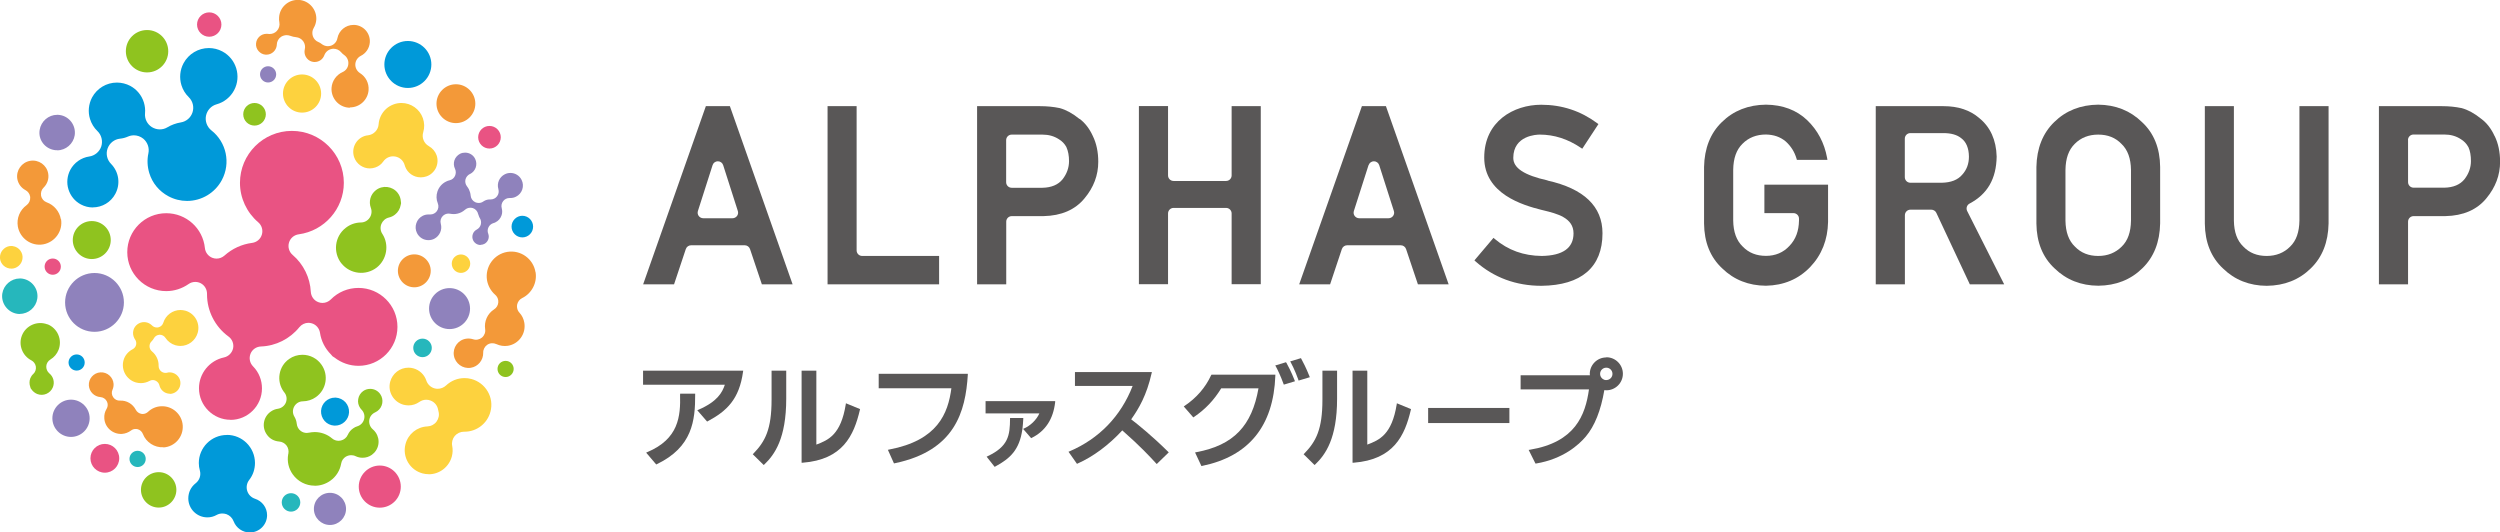
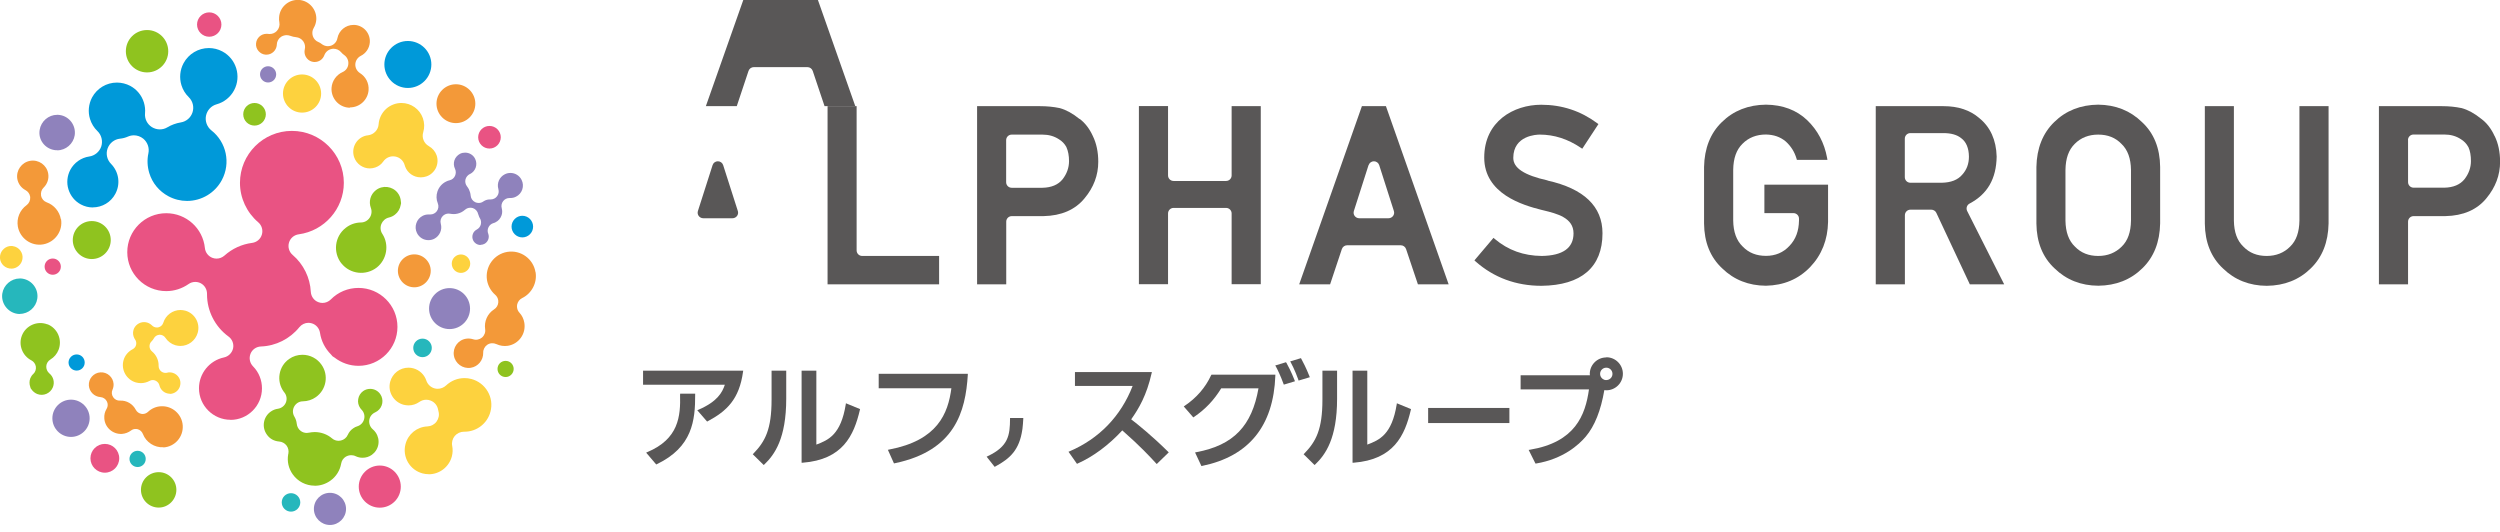
<svg xmlns="http://www.w3.org/2000/svg" id="_レイヤー_2" data-name="レイヤー 2" viewBox="0 0 283.06 60.28">
  <defs>
    <style>
      .cls-1 {
        fill: #26b7bc;
      }

      .cls-2 {
        fill: #595757;
      }

      .cls-3 {
        fill: #8fc31f;
      }

      .cls-4 {
        fill: #fdd23e;
      }

      .cls-5 {
        fill: #f39939;
      }

      .cls-6 {
        fill: #0099d9;
      }

      .cls-7 {
        fill: #8f82bc;
      }

      .cls-8 {
        fill: #e95383;
      }
    </style>
  </defs>
  <g id="_レイアウト" data-name="レイアウト">
    <g>
      <g>
        <g>
          <path class="cls-2" d="M99.5,43.96h8.22c-.38,2.86-1.55,5.9-7.05,6.94l-.14.03.69,1.54.09-.02c6.83-1.42,8.01-5.86,8.27-10.01v-.12s-10.09,0-10.09,0v1.64Z" />
          <path class="cls-2" d="M128.07,47.49c.88-1.24,1.76-2.74,2.32-5.23l.03-.13h-8.71v1.57h6.53c-1.32,3.41-3.79,5.97-7.14,7.4l-.12.05.96,1.37.08-.04c1.75-.78,3.5-2.07,5.05-3.75,2.05,1.8,3.14,2.99,3.73,3.63l.17.18,1.36-1.32-.08-.08c-1.78-1.76-3.35-3.03-4.17-3.66Z" />
          <g>
            <path class="cls-2" d="M137.13,42.48c-.65,1.41-1.66,2.57-3,3.47l-.1.07,1.08,1.24.08-.05c1.29-.88,2.24-1.88,3.08-3.24h4.22c-.74,4.21-2.78,6.44-7.05,7.23l-.13.03.72,1.54.09-.02c5.29-1.09,8.07-4.52,8.28-10.21v-.12s-7.23,0-7.23,0l-.03.06Z" />
            <path class="cls-2" d="M145.65,41.09l-.04-.08-1.22.37.07.12c.21.38.55,1.1.86,1.95l.04.1,1.26-.38-.04-.11c-.37-.95-.74-1.64-.92-1.97Z" />
            <path class="cls-2" d="M148.26,42.6c-.38-.96-.74-1.64-.92-1.97l-.04-.08-1.22.37.07.12c.07.13.46.85.85,1.95l.03.1,1.27-.38-.04-.11Z" />
          </g>
          <rect class="cls-2" x="161.7" y="46.19" width="9.2" height="1.71" />
          <path class="cls-2" d="M181.87,40.47c-1.03,0-1.87.84-1.87,1.87,0,.05.01.1.02.15h-7.85v1.6h7.74c-.41,2.92-1.56,5.98-6.69,6.83l-.14.02.77,1.54h.08c3.08-.52,4.84-2.13,5.61-3.04,1.02-1.2,1.72-2.98,2.11-5.27.08,0,.15.02.23.02,1.03,0,1.87-.84,1.87-1.87s-.84-1.87-1.87-1.87ZM181.87,43.04c-.14,0-.27-.04-.38-.12-.03-.03-.07-.06-.11-.09-.13-.13-.21-.3-.21-.5,0-.39.31-.7.7-.7s.7.31.7.7-.31.7-.7.7Z" />
          <g>
            <path class="cls-2" d="M72.81,43.56h9.26c-.3.9-.86,1.91-2.98,2.83l-.14.06,1.11,1.28.08-.04c2.15-1.15,3.56-2.48,3.99-5.6l.02-.12h-11.34v1.6Z" />
            <path class="cls-2" d="M77,44.66c.07,2.49-.16,5.04-3.71,6.53l-.13.06,1.14,1.34.08-.04c4.02-1.93,4.34-4.95,4.33-7.87v-.11h-1.7v.1Z" />
          </g>
          <g>
-             <path class="cls-2" d="M111.59,45.41v1.4h6.09c-.33.74-1.02,1.4-1.79,1.73l-.05.02.91,1.05.06-.03c1.56-.77,2.45-2.14,2.66-4.06v-.1s-7.87,0-7.87,0Z" />
            <path class="cls-2" d="M115.84,47.33h-1.48s0,.08,0,.08c-.01,1.9-.19,3.14-2.55,4.25l-.1.05.91,1.15.07-.04c1.69-.91,2.73-1.89,3.06-4.17l.02-.13c.04-.34.07-.71.09-1.1v-.09Z" />
          </g>
          <g>
            <path class="cls-2" d="M87.36,45.27c0,3.34-.72,4.71-2.05,6.08l-.08.08,1.24,1.22.08-.07c1.15-1.1,2.47-2.93,2.47-7.44v-3.17h-1.66v3.3Z" />
            <path class="cls-2" d="M95.78,45.65l-.02.14c-.55,3.41-1.95,4.03-3.33,4.55v-8.37h-1.67v10.42h.12c4.54-.35,5.8-3.08,6.48-5.98l.02-.09-1.6-.66Z" />
          </g>
          <g>
            <path class="cls-2" d="M149.73,45.27c0,3.34-.72,4.71-2.05,6.08l-.08.08,1.24,1.22.08-.07c1.15-1.1,2.47-2.93,2.47-7.44v-3.17h-1.66v3.3Z" />
            <path class="cls-2" d="M158.16,45.65l-.02.14c-.55,3.41-1.95,4.03-3.33,4.55v-8.37h-1.67v10.42h.12c4.54-.35,5.8-3.08,6.48-5.98l.02-.09-1.6-.66Z" />
          </g>
        </g>
        <g>
-           <path class="cls-2" d="M79.92,12.02l-7.1,20.17h3.5l1.33-3.99c.09-.26.33-.43.6-.43h6.07c.27,0,.51.17.6.43l1.34,3.99h3.48l-7.1-20.17h-2.71ZM80.68,18.7c.08-.26.32-.44.6-.44s.52.18.6.44l1.66,5.19c.06.19.03.4-.09.56h0c-.12.16-.31.26-.51.26h-3.32c-.2,0-.39-.1-.51-.26-.12-.16-.15-.37-.09-.56l1.66-5.19Z" />
+           <path class="cls-2" d="M79.92,12.02h3.5l1.33-3.99c.09-.26.33-.43.6-.43h6.07c.27,0,.51.17.6.43l1.34,3.99h3.48l-7.1-20.17h-2.71ZM80.68,18.7c.08-.26.32-.44.6-.44s.52.18.6.44l1.66,5.19c.06.19.03.4-.09.56h0c-.12.16-.31.26-.51.26h-3.32c-.2,0-.39-.1-.51-.26-.12-.16-.15-.37-.09-.56l1.66-5.19Z" />
          <path class="cls-2" d="M96.99,28.34V12.02h-3.29v20.17h12.63v-3.21h-8.71c-.35,0-.63-.28-.63-.63Z" />
          <path class="cls-2" d="M122.23,13.47h0s-.03-.02-.03-.02c-.74-.6-1.48-1.01-2.21-1.21-.71-.15-1.46-.22-2.22-.22h-7.14v20.17h3.3v-7.09c0-.35.28-.63.63-.63h3.59c2.02-.04,3.59-.72,4.65-2.02,1.03-1.23,1.55-2.62,1.55-4.13,0-1.11-.21-2.09-.61-2.91-.38-.84-.9-1.51-1.5-1.95ZM121.04,18.24c0,.75-.25,1.44-.73,2.06-.5.62-1.27.94-2.28.96h-3.48c-.35,0-.63-.28-.63-.63v-4.76c0-.35.28-.63.63-.63h3.47c.72,0,1.33.17,1.88.53.35.21.63.5.83.86l.02.05c.19.42.29.95.29,1.56Z" />
          <path class="cls-2" d="M139.45,19.86c0,.35-.28.63-.63.63h-5.94c-.35,0-.63-.28-.63-.63v-7.85h-3.3v20.17h3.3v-8.01c0-.35.28-.63.63-.63h5.94c.35,0,.63.28.63.63v8.01h3.3V12.02h-3.3v7.85Z" />
          <path class="cls-2" d="M154.2,12.02l-7.1,20.17h3.5l1.33-3.99c.09-.26.33-.43.6-.43h6.07c.27,0,.51.17.6.43l1.34,3.99h3.48l-7.1-20.17h-2.71ZM154.96,18.7c.08-.26.33-.44.6-.44s.52.18.6.44l1.66,5.19c.06.19.03.4-.09.56h0c-.12.16-.31.26-.51.26h-3.33c-.2,0-.39-.1-.51-.26-.12-.16-.15-.37-.09-.56l1.66-5.19Z" />
          <path class="cls-2" d="M175.23,20.43h0c-2.65-.59-3.89-1.4-3.89-2.55,0-2.57,2.69-2.64,3-2.64,1.62,0,3.18.5,4.64,1.49l.17.11,1.83-2.79-.15-.11c-1.86-1.38-3.98-2.08-6.33-2.08-3.11,0-6.45,1.87-6.45,5.98s4.37,5.39,6.47,5.92l.25.06c1.51.37,3.39.83,3.39,2.6,0,1.66-1.21,2.52-3.59,2.56-2.07-.02-3.81-.65-5.32-1.92l-.15-.13-2.16,2.55.14.13c2.06,1.82,4.57,2.75,7.45,2.75,4.52-.05,6.91-2.11,6.91-5.95,0-3.04-2.1-5.05-6.23-5.97Z" />
          <path class="cls-2" d="M223,23.05h0c2.03-1.07,3.03-2.81,3.07-5.32-.05-1.88-.72-3.35-1.97-4.36-1.04-.9-2.4-1.35-4.04-1.35h-7.68v20.17h3.3v-7.82c0-.35.28-.63.63-.63h2.36c.24,0,.47.14.57.36l3.79,8.09h3.89l-4.19-8.3c-.15-.31-.03-.68.27-.84ZM215.67,15.7c0-.35.28-.63.63-.63h3.73c.88,0,1.55.19,2.02.57.57.42.87,1.13.88,2.09,0,.82-.25,1.49-.76,2.05-.5.59-1.28.89-2.3.91h-3.57c-.35,0-.63-.28-.63-.63v-4.35Z" />
          <path class="cls-2" d="M260.35,24.98c-.02,1.31-.36,2.27-1.05,2.94-.69.7-1.59,1.06-2.66,1.06s-1.95-.34-2.64-1.06c-.7-.67-1.05-1.63-1.07-2.94v-12.96h-3.29v13.29c.02,2.12.71,3.84,2.06,5.09,1.32,1.29,2.99,1.95,4.95,1.96,1.99-.02,3.67-.68,4.98-1.97,1.3-1.25,1.98-2.96,2.02-5.09v-13.28h-3.3v12.96Z" />
          <path class="cls-2" d="M282.45,15.41c-.38-.84-.9-1.51-1.52-1.96-.74-.6-1.48-1.01-2.21-1.21-.71-.15-1.46-.22-2.23-.22h-7.14v20.17h3.3v-7.09c0-.35.28-.63.63-.63h3.59c2.02-.04,3.59-.72,4.65-2.02,1.03-1.24,1.55-2.62,1.55-4.13,0-1.11-.21-2.09-.61-2.91ZM272.64,15.86c0-.35.28-.63.63-.63h3.48c.72,0,1.33.17,1.88.53.35.21.63.5.83.86l.03.05c.19.42.28.95.28,1.56,0,.75-.25,1.44-.73,2.06-.5.62-1.27.94-2.28.96h-3.48c-.35,0-.63-.28-.63-.63v-4.76Z" />
          <path class="cls-2" d="M237.57,11.85h0c-2,.02-3.67.68-4.98,1.97-1.3,1.26-1.98,2.97-2.02,5.09v6.39c.02,2.12.71,3.84,2.06,5.09,1.32,1.29,2.99,1.95,4.95,1.96,1.99-.02,3.67-.68,4.98-1.97,1.3-1.25,1.98-2.96,2.02-5.09v-6.39c-.02-2.12-.71-3.84-2.06-5.08-1.32-1.29-2.98-1.95-4.95-1.97ZM241.28,19.23v5.75c-.02,1.3-.36,2.27-1.05,2.94-.7.7-1.59,1.06-2.66,1.06s-1.95-.34-2.64-1.06c-.7-.67-1.05-1.64-1.07-2.94v-5.74c.02-1.31.36-2.27,1.05-2.95.69-.7,1.59-1.05,2.66-1.05s1.95.34,2.64,1.06c.7.67,1.05,1.64,1.07,2.94Z" />
          <path class="cls-2" d="M199.78,24.13h3.28c.35,0,.63.28.63.63v.2c-.02,1.2-.37,2.14-1.08,2.88-.69.75-1.59,1.13-2.66,1.13s-1.95-.34-2.64-1.06c-.7-.68-1.05-1.64-1.07-2.94v-5.74c.02-1.31.36-2.27,1.05-2.95.69-.7,1.59-1.05,2.66-1.05.89.02,1.62.27,2.23.78.6.54,1,1.18,1.23,1.95l.04.14h3.46l-.04-.23c-.31-1.69-1.07-3.13-2.26-4.27-1.2-1.14-2.76-1.73-4.66-1.75-2,.02-3.68.68-4.99,1.97-1.3,1.25-1.98,2.97-2.02,5.09v6.39c.02,2.13.71,3.84,2.06,5.09,1.32,1.29,2.99,1.95,4.95,1.96,2-.04,3.68-.74,5-2.11,1.31-1.37,1.99-3.09,2.03-5.11v-4.22h-7.21v3.21Z" />
        </g>
      </g>
      <g>
        <path class="cls-3" d="M10.39,29.33c-1.18,0-2.15-.97-2.15-2.15s.96-2.15,2.15-2.15,2.15.96,2.15,2.15-.97,2.15-2.15,2.15" />
-         <path class="cls-6" d="M37.94,48.19s-.06,0-.1,0c-.42-.03-.81-.21-1.09-.53-.28-.32-.42-.73-.4-1.15.05-.84.75-1.49,1.58-1.49.03,0,.06,0,.1,0,.42.03.81.22,1.09.53.28.32.42.72.4,1.15-.05.84-.75,1.49-1.58,1.49" />
        <path class="cls-7" d="M8.04,49.47c-1.16,0-2.11-.95-2.11-2.11s.95-2.11,2.11-2.11,2.11.95,2.11,2.11-.95,2.11-2.11,2.11" />
        <path class="cls-1" d="M2.25,35.55c-.1,0-.2,0-.3-.02-1.09-.17-1.85-1.2-1.69-2.29.15-.97,1-1.71,1.98-1.71.1,0,.2,0,.3.02,1.09.17,1.85,1.19,1.68,2.28-.15.98-1,1.71-1.98,1.71" />
        <path class="cls-7" d="M6.47,17.01c-.1,0-.2,0-.3-.02-.53-.08-1-.36-1.32-.79-.32-.43-.45-.96-.36-1.49.15-.97,1-1.71,1.98-1.71.1,0,.2,0,.3.02,1.09.16,1.85,1.19,1.69,2.29-.15.97-1,1.71-1.98,1.71" />
        <path class="cls-8" d="M5.97,31.11c-.5,0-.92-.41-.92-.92s.41-.92.92-.92.92.41.92.92-.41.92-.92.92" />
        <path class="cls-6" d="M8.68,41.96c-.5,0-.92-.41-.92-.91s.41-.92.92-.92.91.41.91.92-.41.91-.91.91" />
        <path class="cls-1" d="M15.58,52.88c-.5,0-.92-.41-.92-.92s.41-.92.92-.92.92.41.92.92-.41.92-.92.92" />
        <path class="cls-7" d="M30.35,9.34c-.5,0-.91-.41-.91-.92s.41-.92.91-.92.92.41.92.92-.41.92-.92.92" />
        <path class="cls-3" d="M28.82,14.22c-.71,0-1.28-.57-1.28-1.28s.57-1.28,1.28-1.28,1.28.58,1.28,1.28-.57,1.28-1.28,1.28" />
        <path class="cls-8" d="M55.42,16.82c-.71,0-1.28-.58-1.28-1.28s.57-1.28,1.28-1.28,1.28.58,1.28,1.28-.57,1.28-1.28,1.28" />
        <path class="cls-6" d="M59.14,26.88c-.67,0-1.22-.55-1.22-1.22s.55-1.23,1.22-1.23,1.22.55,1.22,1.23-.55,1.22-1.22,1.22" />
        <path class="cls-3" d="M57.25,42.69c-.51,0-.92-.41-.92-.92s.41-.91.92-.91.91.41.91.91-.41.92-.91.92" />
        <path class="cls-7" d="M37.36,59.44c-1,0-1.82-.82-1.82-1.82s.81-1.82,1.82-1.82,1.82.82,1.82,1.82-.82,1.82-1.82,1.82" />
        <path class="cls-1" d="M47.84,40.44c-.58,0-1.05-.47-1.05-1.05s.47-1.05,1.05-1.05,1.05.47,1.05,1.05-.47,1.05-1.05,1.05" />
        <path class="cls-4" d="M52.19,30.9c-.58,0-1.04-.47-1.04-1.05s.47-1.04,1.04-1.04,1.05.47,1.05,1.04-.47,1.05-1.05,1.05" />
        <path class="cls-1" d="M32.95,57.93c-.58,0-1.05-.47-1.05-1.05s.47-1.04,1.05-1.04,1.05.47,1.05,1.04-.47,1.05-1.05,1.05" />
        <path class="cls-8" d="M23.69,4.16c-.76,0-1.38-.62-1.38-1.38s.62-1.38,1.38-1.38,1.38.62,1.38,1.38-.62,1.38-1.38,1.38" />
        <path class="cls-8" d="M43,57.48c-1.32,0-2.38-1.07-2.38-2.38s1.07-2.39,2.38-2.39,2.38,1.07,2.38,2.39-1.07,2.38-2.38,2.38" />
        <path class="cls-8" d="M11.87,53.52c-.9,0-1.63-.73-1.63-1.63s.73-1.63,1.63-1.63,1.63.73,1.63,1.63-.73,1.63-1.63,1.63" />
        <path class="cls-5" d="M51.62,13.94c-1.21,0-2.2-.99-2.2-2.2s.99-2.2,2.2-2.2,2.2.99,2.2,2.2-.99,2.2-2.2,2.2" />
        <path class="cls-4" d="M34.2,12.75c-1.19,0-2.16-.97-2.16-2.16s.97-2.16,2.16-2.16,2.16.97,2.16,2.16-.96,2.16-2.16,2.16" />
-         <path class="cls-7" d="M10.7,37.57c-1.84,0-3.33-1.49-3.33-3.33s1.5-3.33,3.33-3.33,3.33,1.5,3.33,3.33-1.5,3.33-3.33,3.33" />
        <path class="cls-4" d="M1.28,30.41c-.07,0-.13,0-.2-.01-.7-.11-1.18-.76-1.07-1.46.1-.62.64-1.09,1.26-1.09.06,0,.13,0,.2.02.34.05.64.23.84.51.2.28.29.61.23.95-.09.62-.64,1.09-1.26,1.09" />
        <path class="cls-3" d="M16.65,8.2c-1.32,0-2.4-1.07-2.4-2.4s1.07-2.4,2.4-2.4,2.4,1.08,2.4,2.4-1.07,2.4-2.4,2.4" />
        <path class="cls-8" d="M26.1,47.53c-1.96,0-3.57-1.6-3.57-3.57,0-1.68,1.19-3.14,2.83-3.49.51-.11.91-.51,1.03-1.02.11-.51-.09-1.04-.52-1.35-1.52-1.11-2.43-2.89-2.43-4.76v-.07c0-.5-.26-.96-.71-1.2-.19-.1-.41-.15-.62-.15-.27,0-.54.08-.76.24-.75.52-1.62.8-2.53.8-2.43,0-4.41-1.97-4.41-4.41s1.98-4.41,4.41-4.41c2.27,0,4.15,1.7,4.38,3.95.05.49.38.92.84,1.1.15.06.32.09.48.09.32,0,.64-.12.89-.34.88-.79,1.97-1.29,3.14-1.44.52-.07.95-.43,1.1-.94.15-.5-.01-1.05-.41-1.39-1.31-1.12-2.07-2.75-2.07-4.47,0-3.24,2.63-5.88,5.88-5.88s5.88,2.64,5.88,5.88c0,2.94-2.2,5.44-5.11,5.83-.52.07-.95.43-1.1.94-.15.5.01,1.05.41,1.39,1.23,1.05,1.98,2.58,2.06,4.18.03.52.36.99.85,1.17.15.06.31.09.47.09.35,0,.69-.14.94-.39.84-.85,1.95-1.31,3.14-1.31,2.43,0,4.41,1.97,4.41,4.41s-1.98,4.41-4.41,4.41c-.99,0-1.94-.33-2.72-.94-.07-.05-.14-.1-.22-.14-.05-.07-.11-.14-.17-.2-.68-.68-1.11-1.53-1.25-2.46-.08-.52-.46-.95-.96-1.08-.12-.03-.23-.05-.35-.05-.39,0-.77.18-1.03.5-1.07,1.32-2.66,2.12-4.35,2.18-.52.02-.99.34-1.18.83-.19.49-.08,1.04.29,1.42.66.67,1.01,1.56,1.01,2.49,0,1.97-1.6,3.57-3.56,3.57" />
        <path class="cls-5" d="M6.91,24.81c.23,1.34-.68,2.62-2.03,2.86-1.34.23-2.62-.68-2.86-2.02-.16-.93.22-1.86.99-2.42.28-.21.43-.54.41-.88,0-.03,0-.06-.01-.1-.05-.3-.24-.57-.52-.72-.49-.26-.83-.72-.93-1.27-.16-.97.49-1.88,1.45-2.05.97-.17,1.89.48,2.05,1.45.1.58-.1,1.17-.52,1.58-.24.23-.34.56-.29.89,0,.01,0,.03,0,.04.07.34.31.62.64.74.84.3,1.45,1.04,1.6,1.91" />
        <path class="cls-5" d="M46.91,32.53c-1.03,0-1.86-.84-1.86-1.87s.84-1.86,1.86-1.86,1.86.84,1.86,1.86-.84,1.87-1.86,1.87" />
        <path class="cls-5" d="M60.64,30.81c.2,1.2-.43,2.41-1.52,2.94-.3.15-.5.42-.57.75-.02.12-.02.24,0,.36.03.2.12.39.26.54.3.32.49.72.56,1.16.2,1.23-.63,2.39-1.86,2.59-.45.07-.9,0-1.31-.19-.33-.15-.72-.13-1.02.07-.3.2-.48.54-.47.91.02.84-.58,1.57-1.4,1.7-.91.15-1.77-.48-1.92-1.38-.15-.91.47-1.77,1.38-1.91.27-.04.53-.02.79.06.35.12.73.04,1.01-.19.28-.24.42-.6.36-.96-.13-.87.26-1.75,1.01-2.23.28-.17.46-.48.48-.8,0-.08,0-.16-.01-.24-.04-.24-.16-.46-.35-.62-.49-.43-.81-1.02-.92-1.65-.24-1.52.79-2.95,2.3-3.2,1.52-.25,2.95.79,3.19,2.3" />
        <path class="cls-5" d="M18.51,50.64c-1.01.06-1.97-.56-2.33-1.5-.1-.26-.31-.46-.58-.54-.1-.03-.2-.04-.3-.03-.17.01-.33.07-.47.18-.3.22-.65.35-1.02.38-1.04.06-1.94-.73-2-1.76-.03-.38.06-.76.26-1.08.16-.26.17-.59.02-.86-.14-.27-.42-.45-.72-.47-.7-.05-1.26-.61-1.31-1.31-.05-.77.54-1.44,1.31-1.49.77-.05,1.44.54,1.49,1.31.01.23-.03.45-.12.65-.13.28-.1.6.08.86.17.25.46.4.77.38.74-.04,1.44.37,1.78,1.03.13.25.36.42.64.47.07.01.14.02.2.01.2-.01.4-.1.55-.24.4-.38.91-.6,1.45-.63,1.29-.08,2.4.9,2.48,2.18.08,1.29-.89,2.4-2.18,2.48" />
        <path class="cls-7" d="M50.9,37.26c-1.28,0-2.32-1.04-2.32-2.32s1.04-2.32,2.32-2.32,2.32,1.04,2.32,2.32-1.04,2.32-2.32,2.32" />
        <path class="cls-6" d="M46.18,9.96c-1.47,0-2.66-1.2-2.66-2.66s1.19-2.66,2.66-2.66,2.66,1.19,2.66,2.66-1.19,2.66-2.66,2.66" />
-         <path class="cls-6" d="M25.69,49.24c1.75,0,3.17,1.42,3.18,3.17,0,.71-.22,1.38-.66,1.94-.27.35-.35.81-.22,1.23.13.42.46.75.88.89.81.26,1.37,1,1.37,1.86,0,1.08-.88,1.96-1.96,1.96-.81,0-1.54-.51-1.83-1.27-.14-.37-.43-.66-.8-.8-.15-.05-.31-.08-.47-.08-.23,0-.45.05-.66.17-.32.18-.67.27-1.04.27-1.19,0-2.16-.96-2.16-2.15,0-.68.3-1.3.83-1.71.44-.34.63-.91.48-1.44-.08-.28-.12-.56-.12-.85,0-1.75,1.42-3.18,3.17-3.18" />
        <path class="cls-3" d="M38.65,29.82c-.97-1.24-.76-3.04.48-4.01.5-.4,1.1-.61,1.73-.62.4,0,.77-.2.99-.53.23-.33.28-.75.14-1.12-.27-.72-.05-1.52.56-2,.76-.6,1.87-.47,2.47.29.23.29.35.63.37,1,0,.06.01.12.02.18-.02.06-.03.12-.04.19-.07.43-.3.83-.65,1.1-.2.16-.43.27-.69.33-.39.09-.7.37-.85.73-.15.37-.11.79.11,1.12.8,1.22.52,2.89-.62,3.8-1.24.97-3.04.77-4.02-.47" />
        <path class="cls-3" d="M5.37,36.71c1.14.45,1.71,1.75,1.26,2.9-.18.46-.5.84-.93,1.1-.26.16-.44.44-.46.75-.02.31.11.61.34.81.47.38.63,1.01.41,1.57-.28.7-1.08,1.05-1.78.77-.26-.11-.49-.29-.65-.53-.03-.04-.06-.08-.09-.12-.01-.05-.02-.09-.04-.14-.12-.32-.12-.68,0-.99.08-.19.19-.36.34-.49.23-.21.33-.52.29-.83-.05-.31-.24-.57-.51-.71-1.02-.52-1.49-1.75-1.07-2.81.45-1.14,1.75-1.71,2.9-1.26" />
        <path class="cls-3" d="M17.97,57.47c-1.11,0-2.01-.9-2.01-2.01s.9-2,2.01-2,2,.9,2,2-.9,2.01-2,2.01" />
        <path class="cls-4" d="M19.24,44.58c-.12,0-.23-.02-.34-.05-.42-.12-.75-.47-.85-.9-.05-.23-.22-.43-.44-.53-.1-.05-.2-.07-.31-.07-.13,0-.26.03-.37.1-.3.16-.64.25-.98.25-.19,0-.38-.03-.57-.08-1.07-.31-1.7-1.44-1.39-2.52.15-.53.53-.98,1.03-1.24.2-.1.34-.28.39-.49.05-.22.01-.44-.12-.62-.02-.04-.05-.07-.07-.11-.16-.3-.2-.63-.11-.95.15-.53.65-.9,1.2-.9.12,0,.24.02.35.05.21.06.4.18.55.33.15.15.34.23.55.23.06,0,.12,0,.18-.02.26-.06.47-.26.55-.52.26-.85,1.06-1.44,1.94-1.44.19,0,.38.03.57.08,1.07.31,1.7,1.44,1.38,2.52-.25.86-1.05,1.47-1.95,1.47-.19,0-.38-.03-.57-.08-.47-.14-.87-.44-1.13-.84-.14-.22-.39-.35-.64-.35h-.03c-.27.02-.52.17-.64.41-.06.12-.15.23-.25.33-.16.15-.25.36-.24.58,0,.22.11.43.28.57.49.4.77,1.02.75,1.64,0,.24.1.47.29.62.14.11.31.17.48.17.06,0,.13,0,.19-.02.1-.03.19-.04.29-.04.12,0,.23.02.34.05.31.09.57.3.73.58.16.29.19.61.1.93-.15.52-.63.88-1.17.88" />
        <path class="cls-5" d="M39.64,12.19c-.05,0-.11,0-.16,0-.56-.04-1.07-.3-1.44-.73-.36-.43-.54-.97-.5-1.53.06-.77.54-1.45,1.25-1.77.37-.16.62-.51.65-.91.04-.4-.14-.79-.47-1.02-.13-.09-.25-.2-.35-.32-.21-.25-.52-.39-.85-.39-.06,0-.13,0-.2.02-.39.07-.71.34-.85.72-.17.46-.6.76-1.09.76-.03,0-.06,0-.08,0-.31-.02-.59-.16-.79-.4-.2-.23-.3-.53-.28-.84,0-.06.02-.13.03-.19.08-.32.01-.66-.18-.92-.19-.27-.49-.43-.81-.46-.22-.02-.43-.07-.64-.15-.14-.05-.28-.08-.42-.08-.21,0-.42.06-.61.17-.31.2-.5.54-.51.9,0,.02,0,.03,0,.05-.05.61-.56,1.09-1.17,1.09-.03,0-.06,0-.09,0-.32-.02-.6-.17-.81-.41-.21-.24-.31-.55-.28-.86.05-.61.56-1.09,1.18-1.09.03,0,.06,0,.09,0,.03,0,.07,0,.1.01.06.01.12.01.18.01.3,0,.59-.12.8-.34.25-.26.36-.63.29-.99-.04-.19-.05-.38-.03-.58.08-1.09,1-1.95,2.1-1.95.05,0,.11,0,.16,0,1.16.09,2.03,1.11,1.95,2.26-.03.33-.12.63-.29.91-.17.28-.2.62-.1.93.1.31.34.56.65.68.12.05.23.11.32.19.21.17.47.27.72.27.12,0,.25-.02.37-.06.37-.13.65-.45.72-.84.17-.88.94-1.51,1.82-1.51.05,0,.09,0,.14,0,.5.04.95.27,1.27.64.32.38.48.86.44,1.35-.05.65-.44,1.23-1.03,1.52-.35.18-.59.54-.61.94-.02.4.18.78.52,1,.67.42,1.04,1.16.98,1.94-.08,1.09-1,1.95-2.1,1.95" />
        <path class="cls-3" d="M35.62,54.99c-.98,0-1.91-.48-2.48-1.29-.47-.66-.65-1.47-.51-2.26,0-.03.01-.05.02-.08.06-.32-.01-.66-.21-.92-.2-.26-.5-.42-.83-.45-.57-.04-1.08-.32-1.4-.79-.6-.84-.4-2.01.45-2.6.24-.17.51-.28.81-.32.4-.06.75-.33.9-.71.15-.38.09-.81-.17-1.13-.03-.04-.06-.08-.1-.13-.4-.57-.56-1.27-.44-1.96.12-.7.5-1.3,1.07-1.7.45-.32.97-.48,1.52-.48.86,0,1.66.42,2.15,1.12.84,1.18.56,2.83-.63,3.67-.43.31-.95.47-1.48.48-.41,0-.78.23-.98.59-.2.36-.19.79.02,1.14.15.25.24.52.27.81.03.33.2.63.46.82.2.15.44.22.68.22.08,0,.16-.01.24-.03.21-.04.43-.07.65-.07.72,0,1.42.25,1.97.72.21.18.47.27.74.27.08,0,.17-.01.25-.03.35-.08.65-.32.79-.65.13-.29.34-.55.61-.73.15-.11.31-.19.49-.24.37-.12.66-.43.75-.81.1-.39-.02-.79-.3-1.07-.05-.05-.1-.11-.14-.17-.21-.3-.3-.67-.23-1.03.06-.37.26-.68.56-.9.24-.17.51-.25.8-.25.45,0,.87.22,1.13.59.44.62.29,1.49-.33,1.93-.08.05-.16.1-.24.14-.36.16-.62.49-.67.88-.05.39.1.78.4,1.04.12.1.23.22.32.35.28.4.39.88.31,1.36-.08.48-.35.9-.74,1.18-.31.22-.67.33-1.05.33-.27,0-.54-.06-.79-.18-.16-.08-.33-.11-.5-.11-.21,0-.42.06-.61.17-.28.17-.47.46-.52.78-.14.79-.58,1.49-1.24,1.95-.51.36-1.12.56-1.75.56" />
        <path class="cls-6" d="M10.51,23.49c-.47,0-.94-.12-1.35-.34-.68-.36-1.18-.97-1.41-1.71-.23-.74-.15-1.52.21-2.21.43-.81,1.24-1.38,2.14-1.51.64-.09,1.17-.54,1.37-1.15.19-.61.02-1.29-.44-1.73-.39-.37-.68-.85-.84-1.37-.25-.81-.16-1.68.23-2.43.56-1.04,1.63-1.69,2.82-1.69.52,0,1.04.13,1.5.37.75.4,1.3,1.07,1.55,1.88.12.4.17.81.13,1.22-.06.63.24,1.23.77,1.57.28.17.59.26.9.26.29,0,.59-.07.85-.23.47-.28.99-.47,1.53-.56.63-.1,1.14-.55,1.33-1.15.19-.6.03-1.26-.43-1.71-.39-.38-.67-.84-.83-1.36-.25-.83-.17-1.71.24-2.48.57-1.06,1.67-1.72,2.87-1.72.53,0,1.05.13,1.52.38,1.58.84,2.18,2.81,1.34,4.39-.41.78-1.14,1.37-1.99,1.6-.61.17-1.07.67-1.2,1.3-.12.62.12,1.26.61,1.65,1.71,1.34,2.21,3.7,1.19,5.62-.78,1.46-2.29,2.37-3.95,2.37-.72,0-1.45-.18-2.1-.53-1.05-.56-1.83-1.5-2.17-2.63-.22-.73-.26-1.5-.1-2.23.13-.61-.09-1.25-.58-1.66-.31-.25-.69-.38-1.06-.38-.23,0-.46.05-.67.14-.29.13-.6.21-.91.24-.64.07-1.18.5-1.4,1.11-.22.61-.06,1.29.39,1.74.89.91,1.09,2.27.49,3.39-.5.95-1.49,1.54-2.56,1.54" />
        <path class="cls-4" d="M47.63,20.08c-.8,0-1.51-.5-1.77-1.25-.02-.04-.03-.08-.04-.13-.14-.51-.56-.89-1.08-.98-.08-.01-.15-.02-.23-.02-.44,0-.85.21-1.11.58-.22.32-.53.55-.9.68-.21.07-.41.11-.63.11-.79,0-1.51-.51-1.77-1.26-.34-.98.17-2.05,1.15-2.4.14-.05.28-.08.42-.09.65-.08,1.16-.61,1.2-1.26.02-.32.11-.63.25-.93.3-.62.82-1.09,1.47-1.32.28-.1.57-.15.86-.15,1.09,0,2.07.69,2.43,1.72.18.52.2,1.07.04,1.59-.19.61.08,1.27.64,1.58.41.23.71.59.87,1.02.17.47.14.98-.07,1.44-.22.45-.6.8-1.07.96-.2.07-.42.11-.63.11" />
        <path class="cls-4" d="M48.53,53.69c-.23,0-.47-.03-.69-.09-.7-.19-1.28-.63-1.65-1.26-.36-.62-.46-1.35-.28-2.05.3-1.15,1.3-1.96,2.49-2.01.41-.02.79-.22,1.03-.55.24-.33.33-.75.22-1.14-.02-.07-.03-.14-.05-.22-.08-.46-.4-.84-.83-1.01-.16-.07-.34-.1-.51-.1-.28,0-.55.09-.78.25-.37.26-.79.39-1.23.39-.19,0-.37-.03-.55-.07-.55-.15-1.01-.5-1.3-.99-.29-.49-.37-1.07-.22-1.62.25-.93,1.09-1.59,2.06-1.59.19,0,.37.02.55.07.7.19,1.25.7,1.48,1.39.15.44.51.78.96.89.11.03.22.04.33.04.34,0,.68-.13.94-.37.57-.54,1.31-.84,2.09-.84.26,0,.52.03.78.1.78.21,1.44.71,1.85,1.41.41.7.52,1.52.31,2.3-.35,1.33-1.56,2.26-2.93,2.26h-.07c-.4,0-.78.18-1.04.48-.26.32-.37.73-.29,1.13.08.4.06.8-.04,1.19-.32,1.19-1.39,2.02-2.62,2.02" />
        <path class="cls-7" d="M54.41,27.74c-.35,0-.67-.2-.83-.51-.11-.23-.13-.47-.05-.71.07-.23.23-.41.45-.53.23-.12.39-.32.46-.57.06-.25.03-.51-.11-.72-.03-.04-.05-.08-.07-.13-.05-.11-.09-.22-.12-.33-.07-.32-.3-.58-.6-.68-.1-.03-.19-.04-.29-.04-.22,0-.43.08-.6.23-.13.12-.28.21-.43.29-.27.13-.56.2-.86.2-.13,0-.26-.02-.39-.04-.06-.01-.12-.02-.18-.02-.25,0-.49.1-.67.29-.22.23-.3.56-.21.87.19.67-.13,1.38-.75,1.7-.2.1-.42.15-.65.15-.56,0-1.05-.31-1.3-.81-.17-.35-.2-.74-.07-1.11.12-.37.38-.66.73-.84.2-.1.42-.15.65-.15.04,0,.09,0,.13,0,.03,0,.05,0,.08,0,.29,0,.56-.14.73-.37.19-.26.23-.59.11-.89-.18-.43-.19-.9-.04-1.35.17-.49.51-.88.97-1.11.13-.07.27-.12.41-.15.27-.06.5-.25.61-.5s.12-.54,0-.79c-.15-.31-.17-.65-.07-.97.11-.32.34-.58.64-.74.18-.09.37-.13.57-.13.49,0,.93.27,1.14.71.31.63.05,1.4-.58,1.71h-.02c-.25.13-.43.35-.5.62-.06.27,0,.55.17.77.08.11.16.22.22.34.11.23.18.47.2.71.02.32.22.61.51.75.13.06.26.09.4.09.18,0,.36-.05.51-.16.05-.04.11-.07.17-.1.19-.1.39-.14.61-.14h.07c.28,0,.55-.13.72-.36.18-.23.23-.53.15-.81-.2-.66.11-1.37.73-1.68.2-.1.41-.15.63-.15.54,0,1.03.3,1.27.79.35.7.06,1.56-.64,1.9-.2.1-.41.15-.63.15-.02,0-.05,0-.07,0h-.04c-.28,0-.54.13-.71.35-.18.23-.24.53-.16.81.07.26.07.54-.02.8-.12.35-.36.63-.69.79-.07.04-.15.07-.23.09-.24.07-.45.24-.56.47-.11.23-.13.49-.03.73.17.44-.03.95-.45,1.16-.13.06-.27.1-.41.1" />
      </g>
    </g>
  </g>
</svg>